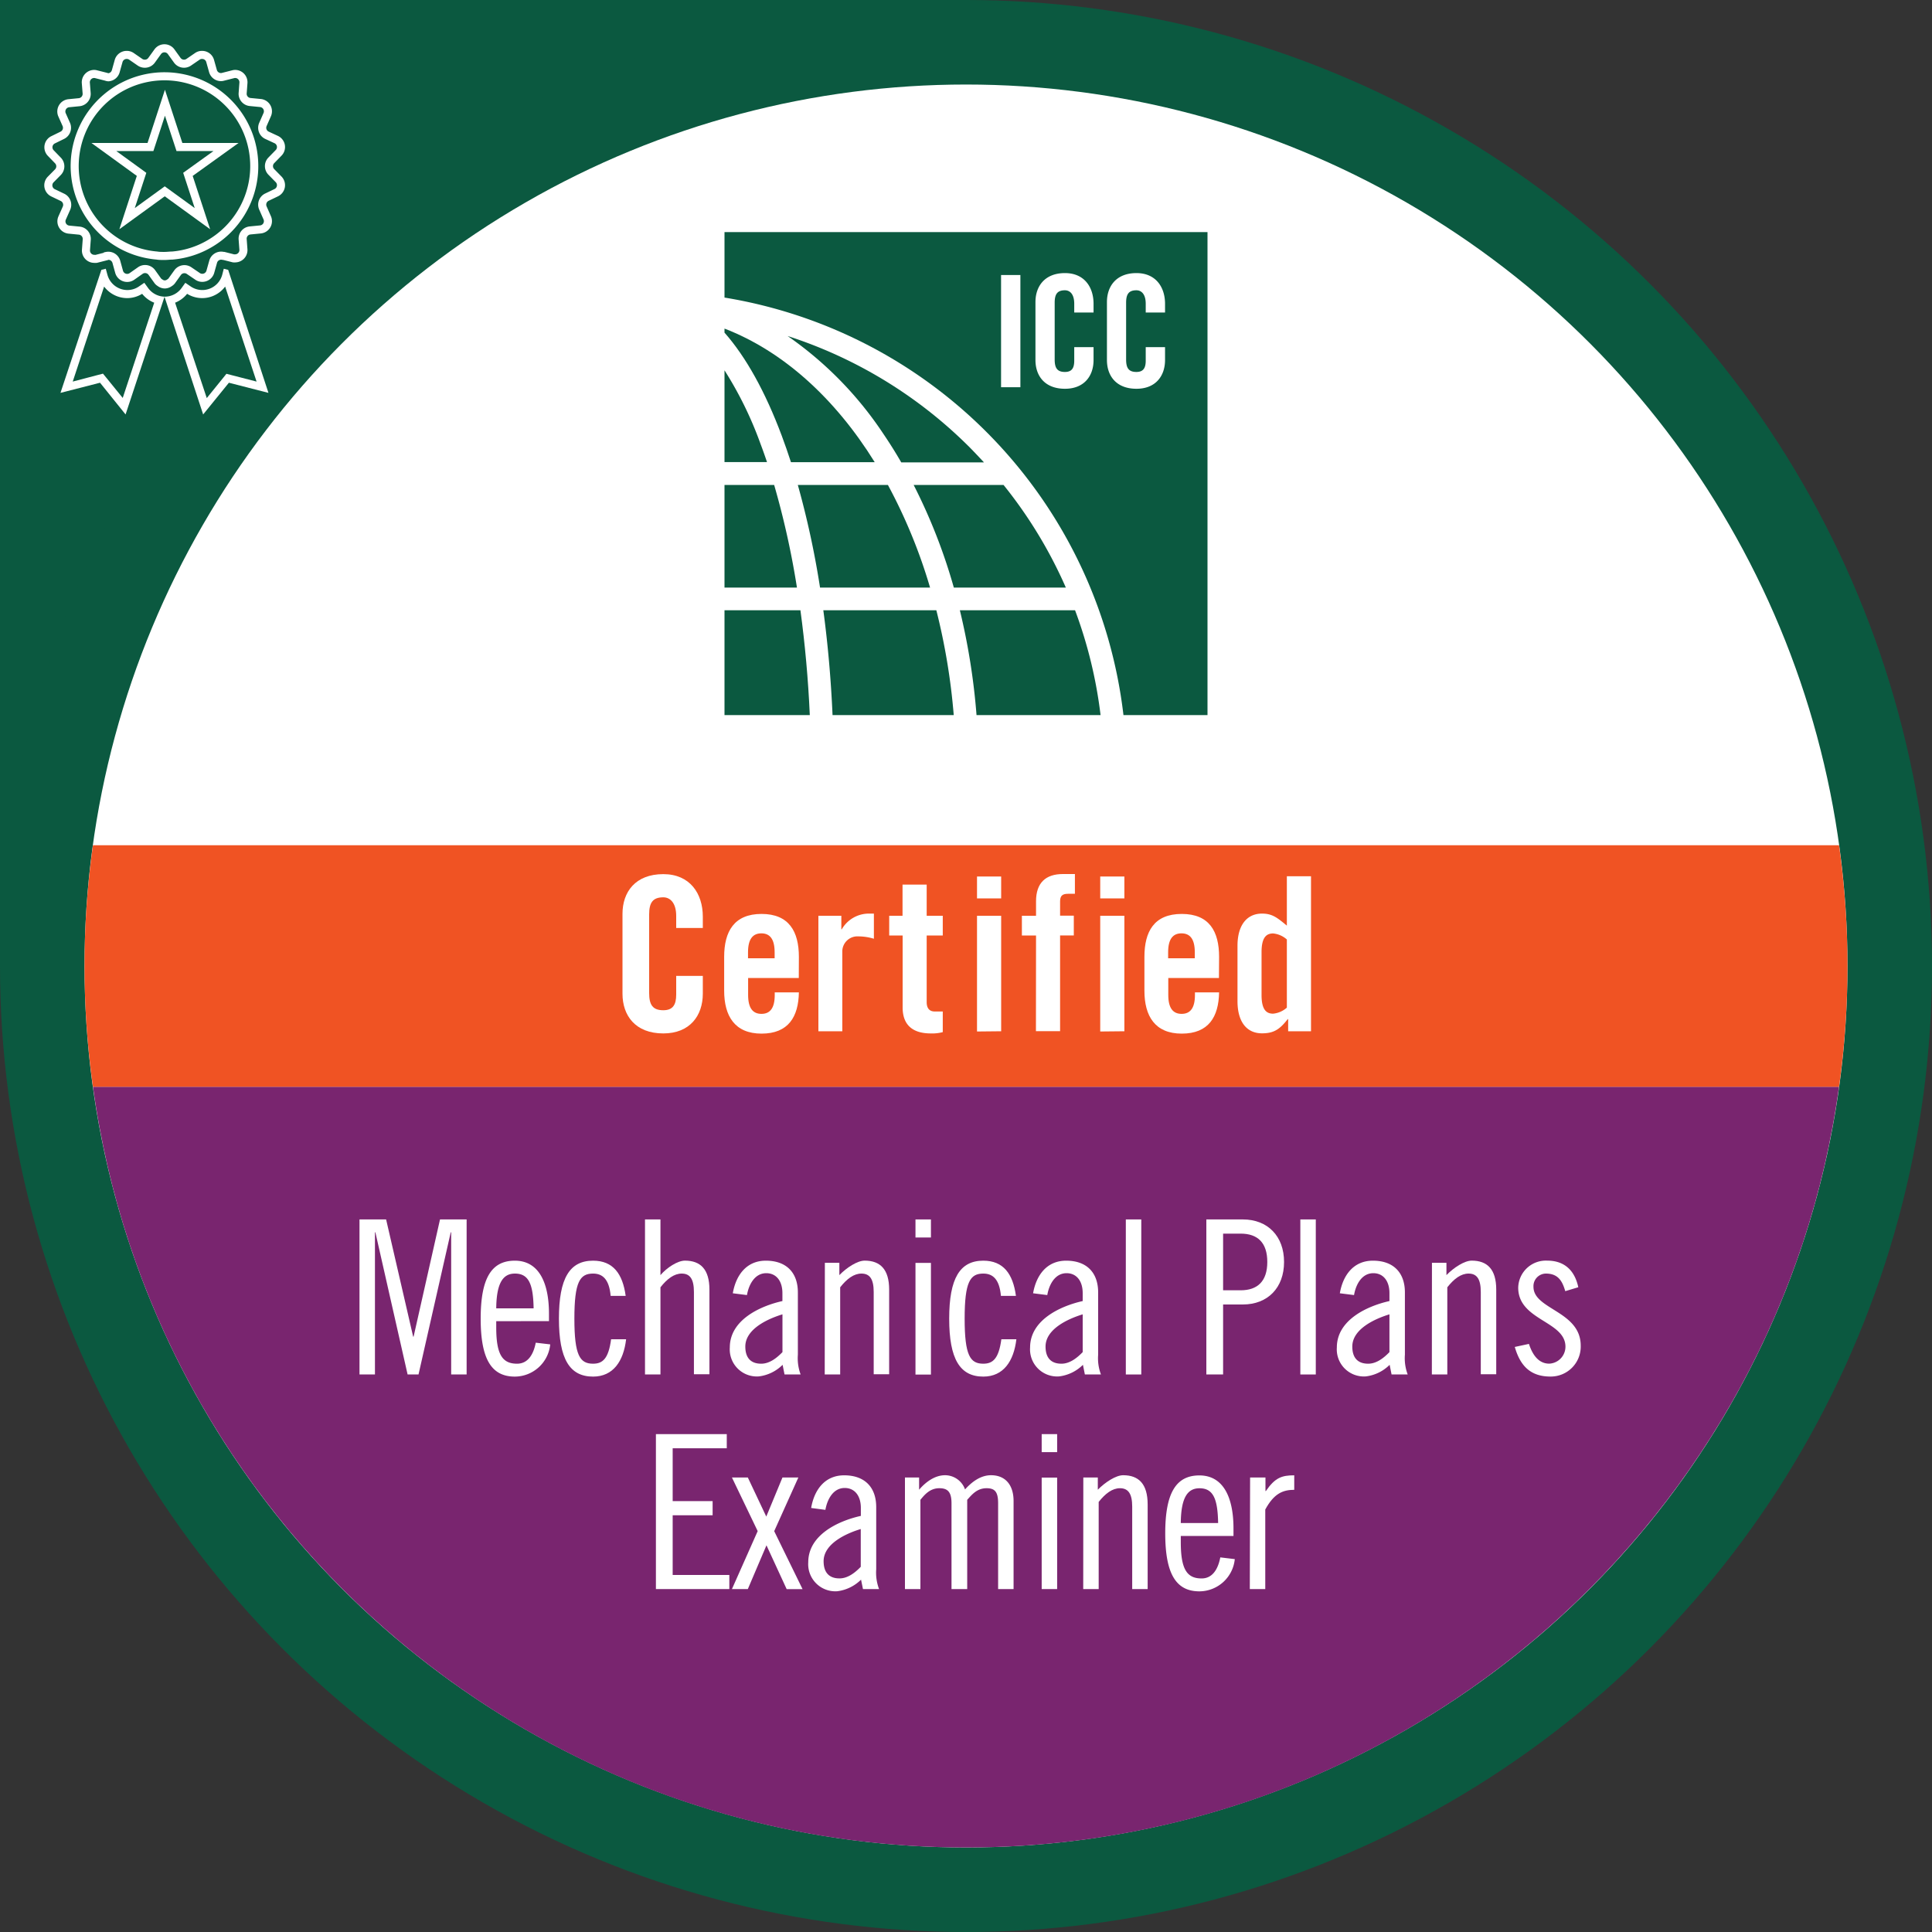
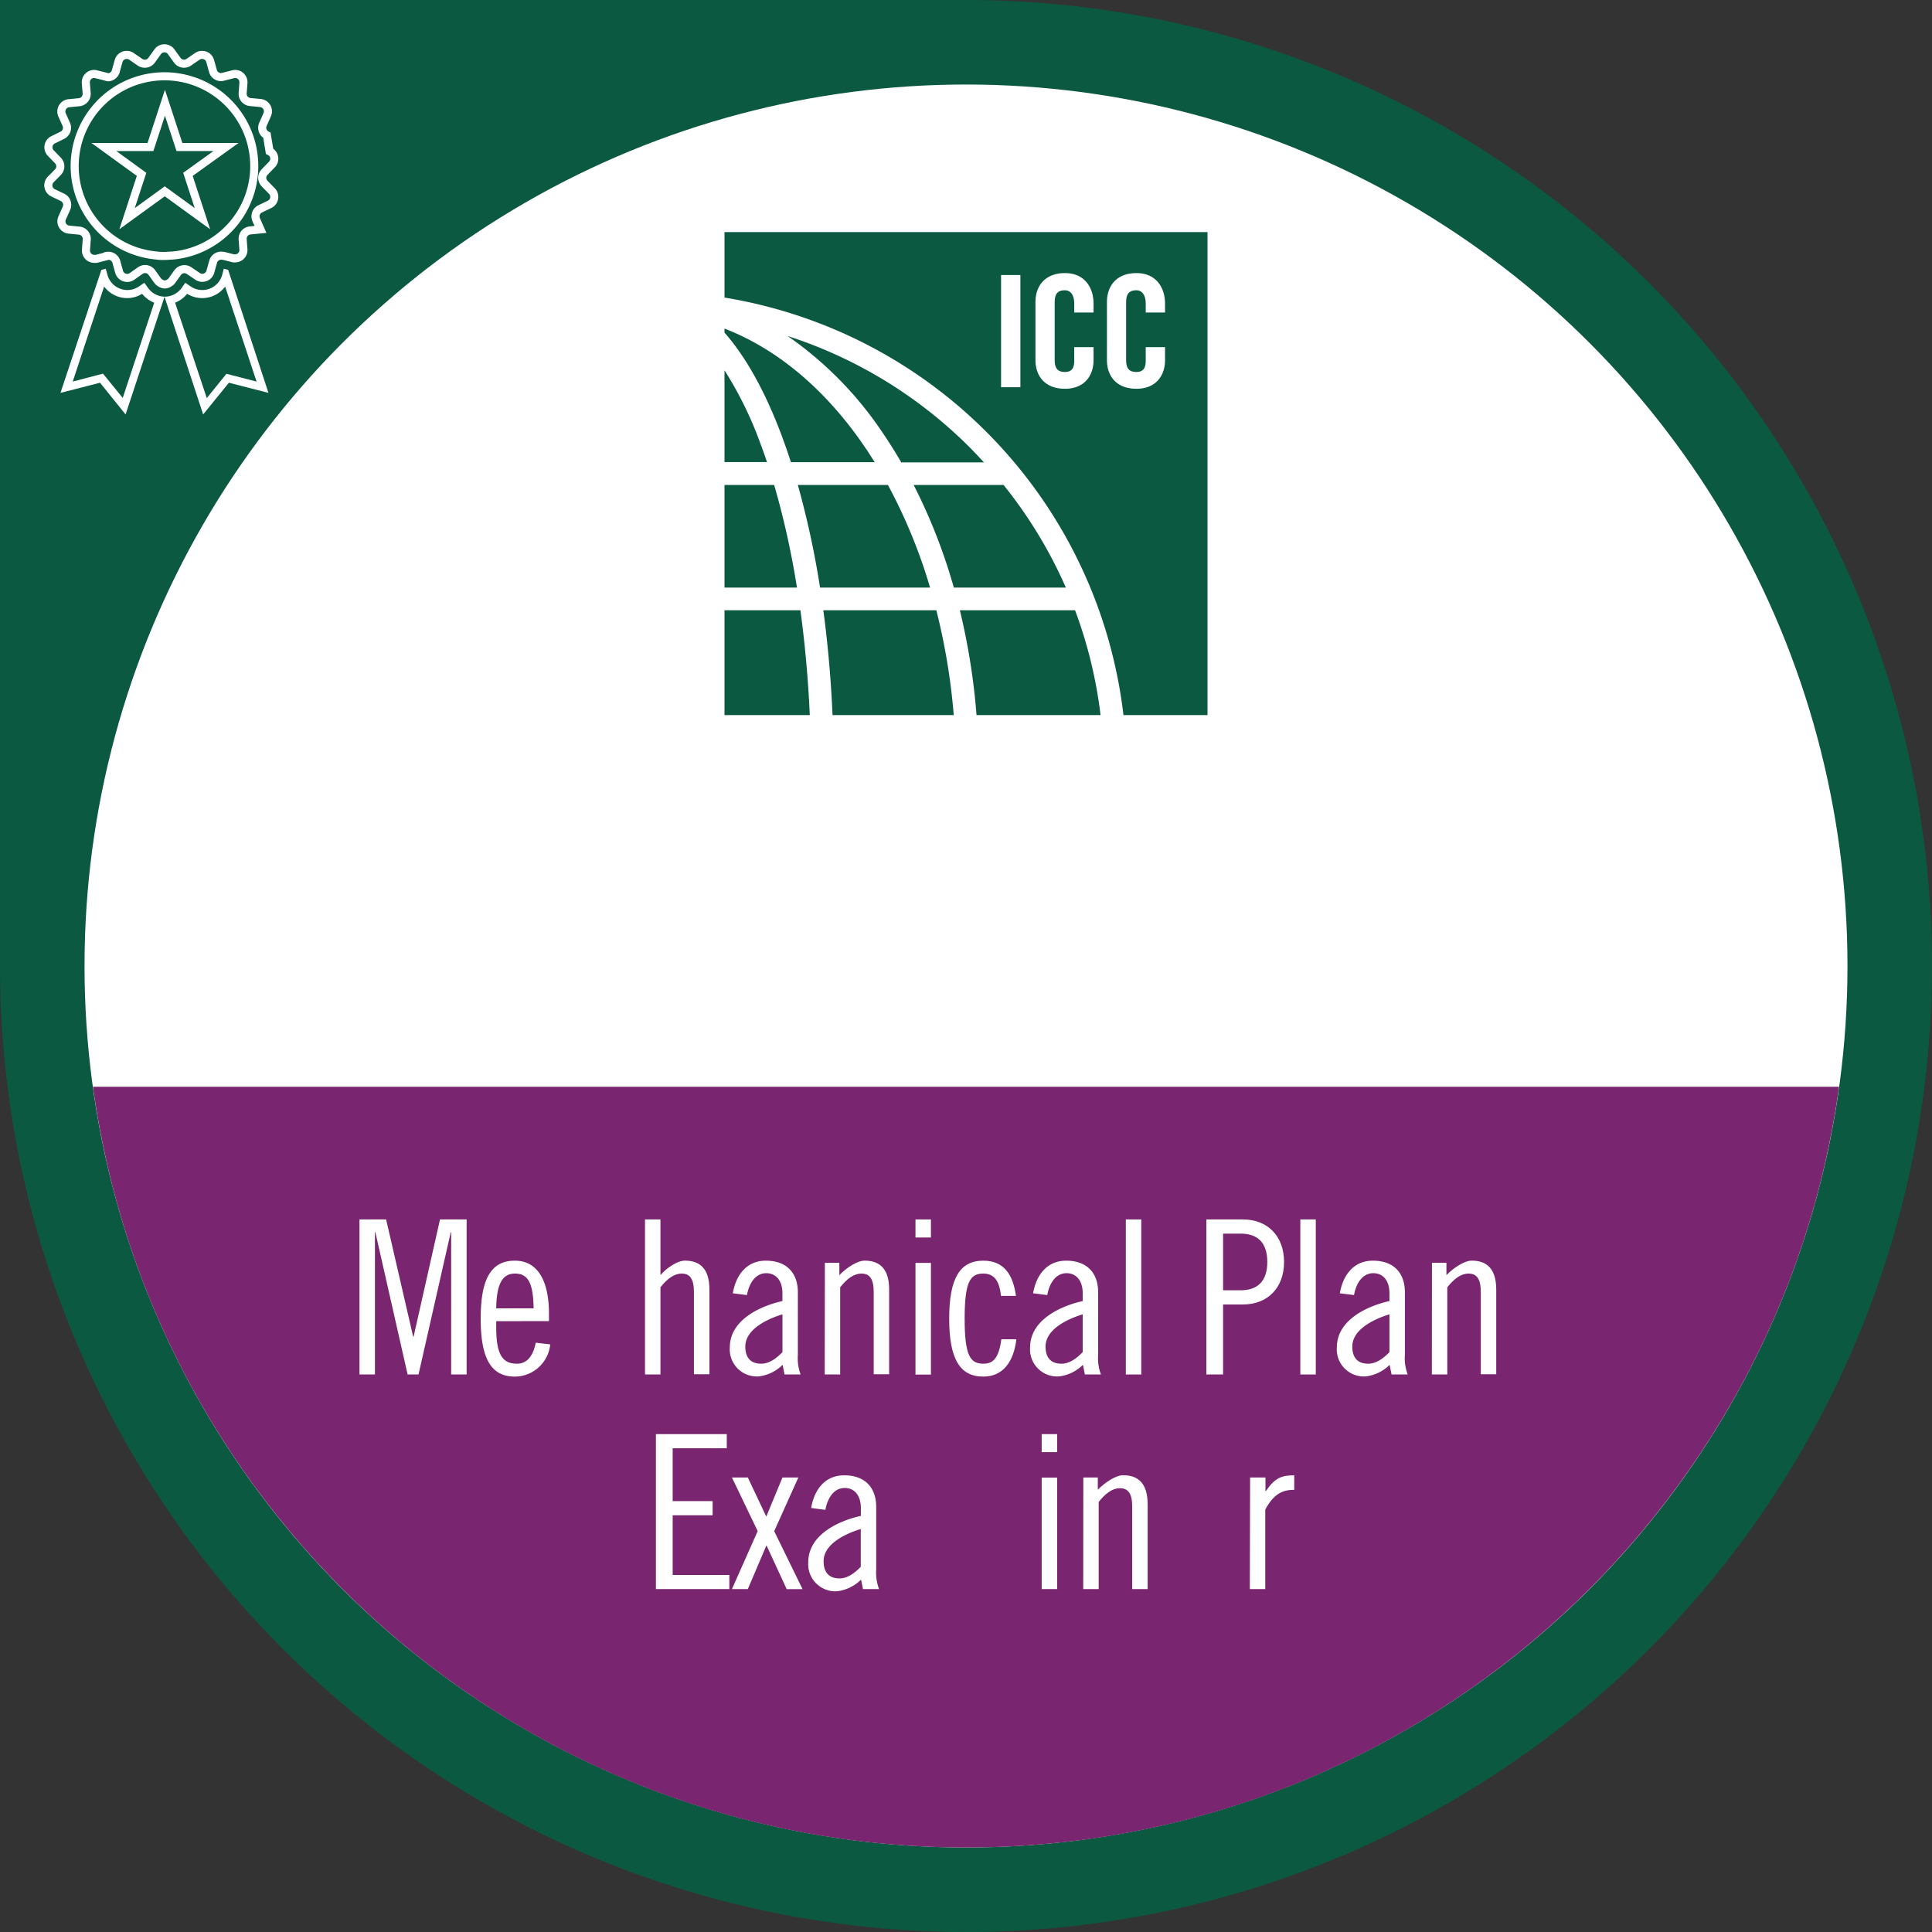
<svg xmlns="http://www.w3.org/2000/svg" data-name="Layer 1" id="Layer_1" viewBox="0 0 400 400">
  <rect x="0" y="0" width="400" height="400" fill="#333333" stroke="none" />
  <defs>
    <style>.cls-1{fill:#0b5940;}.cls-2{fill:#fff;}.cls-3{fill:#79256f;}.cls-4{fill:#f05323;}.cls-5{fill:none;stroke:#fff;stroke-linecap:round;stroke-miterlimit:10;stroke-width:1.67px;}</style>
  </defs>
  <title>19-18250_AC_Cert_Digital_Badges_WEB_FINAL1_ol</title>
  <rect class="cls-1" height="200" width="200" />
  <circle class="cls-1" cx="200" cy="200" r="200" />
  <circle class="cls-2" cx="200" cy="200" r="182.5" />
  <path class="cls-3" d="M200,382.5c92.31,0,168.56-68.54,180.75-157.5H19.25C31.44,314,107.69,382.5,200,382.5Z" />
-   <path class="cls-4" d="M380.75,175H19.25a179.45,179.45,0,0,0,0,50h361.5a179.45,179.45,0,0,0,0-50Z" />
  <path class="cls-1" d="M163.07,69.57a75.25,75.25,0,0,1,19.76,20.16c1.31,1.93,2.57,3.92,3.76,6h17.13c-.93-1-1.87-2-2.85-3A94.08,94.08,0,0,0,163.07,69.57Z" />
  <path class="cls-1" d="M165.18,100.4a182.52,182.52,0,0,1,4.6,21.25h22.78a110.11,110.11,0,0,0-8.73-21.25Z" />
  <path class="cls-1" d="M163.76,95.69H181.1c-8.22-13.25-19-23-31.1-27.66v.84c4.42,5,8.44,12.22,11.86,21.36Q162.85,92.89,163.76,95.69Z" />
  <path class="cls-1" d="M220.67,121.65a94,94,0,0,0-12.9-21.25H189.16a116,116,0,0,1,8.32,21.25Z" />
  <path class="cls-1" d="M150,126.35v21.7h17.66c-.33-7.47-1-14.74-1.94-21.7Z" />
  <path class="cls-1" d="M150,48.05V61.61a99.29,99.29,0,0,1,82.6,86.44H250v-100Zm61.26,32.12h-4V56.94h4ZM226.41,64.7h-4V62.89c0-2-.9-2.79-1.93-2.79-1.6,0-2.12.83-2.12,2.57V74.44c0,1.74.52,2.57,2.12,2.57,1.45,0,1.93-.83,1.93-2.34v-2.8h4v2.67c0,3.28-1.93,5.95-5.92,5.95-4.18,0-6.11-2.67-6.11-5.95v-12c0-3.28,1.93-6,6.11-6,4,0,5.92,2.9,5.92,6.37Zm14.8,0h-4V62.89c0-2-.9-2.79-1.93-2.79-1.61,0-2.13.83-2.13,2.57V74.44c0,1.74.52,2.57,2.13,2.57,1.44,0,1.93-.83,1.93-2.34v-2.8h4v2.67c0,3.28-1.93,5.95-5.92,5.95-4.18,0-6.11-2.67-6.11-5.95v-12c0-3.28,1.93-6,6.11-6,4,0,5.92,2.9,5.92,6.37Z" />
  <path class="cls-1" d="M170.46,126.35c.94,7,1.58,14.24,1.91,21.7h25.09a132.27,132.27,0,0,0-3.6-21.7Z" />
  <path class="cls-1" d="M198.73,126.35a137.57,137.57,0,0,1,3.45,21.7h25.68a93.89,93.89,0,0,0-5.28-21.7Z" />
  <path class="cls-1" d="M157.45,91.88A76.73,76.73,0,0,0,150,76.67v19h8.8C158.37,94.4,157.92,93.12,157.45,91.88Z" />
  <path class="cls-1" d="M160.28,100.4H150v21.25h15A173.12,173.12,0,0,0,160.28,100.4Z" />
  <path class="cls-2" d="M140,192.13v-2.49c0-2.71-1.25-3.86-2.67-3.86-2.22,0-2.93,1.15-2.93,3.55V205.6c0,2.4.71,3.56,2.93,3.56,2,0,2.67-1.16,2.67-3.25v-3.86h5.51v3.68c0,4.54-2.67,8.23-8.18,8.23-5.78,0-8.45-3.69-8.45-8.23V189.2c0-4.53,2.67-8.22,8.45-8.22,5.51,0,8.18,4,8.18,8.8v2.35Z" />
  <path class="cls-2" d="M165.38,202.49H154.89V206c0,2.75,1,3.91,2.76,3.91s2.75-1.16,2.75-3.91v-.54h5c-.09,5.07-2.18,8.54-7.73,8.54s-7.74-3.65-7.74-8.89v-7c0-5.24,2.05-8.89,7.74-8.89s7.73,3.65,7.73,8.89Zm-5-4.09v-1.24c0-2.76-1-3.92-2.75-3.92s-2.76,1.16-2.76,3.92v1.24Z" />
  <path class="cls-2" d="M169.44,213.51V189.6h4.75v2.8h.09a6.47,6.47,0,0,1,5.65-3.25h1v5.21a11,11,0,0,0-3.2-.49,3.13,3.13,0,0,0-3.34,3.2v16.44Z" />
  <path class="cls-2" d="M184.1,193.69V189.6h2.76v-6.45h5v6.45h3.33v4.09h-3.33v13.78c0,1.24.53,1.95,1.69,1.95h1.64v4.27a8.47,8.47,0,0,1-2.49.27c-3.73,0-5.82-1.74-5.82-5.38V193.69Z" />
  <path class="cls-2" d="M202.28,186v-4.53h5V186Zm0,27.56V189.6h5v23.91Z" />
  <path class="cls-2" d="M214.5,193.69h-2.93V189.6h2.93v-3c0-3.87,2.05-5.64,5.56-5.64h2.49v4.09h-1.43c-1.2,0-1.64.44-1.64,1.6v2.93h2.84v4.09h-2.84v19.82h-5Z" />
  <path class="cls-2" d="M227.79,186v-4.53h5V186Zm0,27.56V189.6h5v23.91Z" />
  <path class="cls-2" d="M252.37,202.49H241.88V206c0,2.75,1,3.91,2.76,3.91s2.76-1.16,2.76-3.91v-.54h5c-.09,5.07-2.17,8.54-7.73,8.54s-7.73-3.65-7.73-8.89v-7c0-5.24,2-8.89,7.73-8.89s7.73,3.65,7.73,8.89Zm-5-4.09v-1.24c0-2.76-1-3.92-2.76-3.92s-2.76,1.16-2.76,3.92v1.24Z" />
  <path class="cls-2" d="M266.7,213.51V211h-.09c-1.64,2.09-2.84,2.94-5.33,2.94-3.11,0-5.07-2.31-5.07-6.67V195.82c0-4.35,2-6.67,5.07-6.67,2.18,0,3.2.89,5.15,2.49V181.42h5v32.09Zm-.27-19a5,5,0,0,0-2.84-1.25c-1.33,0-2.4.72-2.4,3.87V206c0,3.16,1.07,3.87,2.4,3.87a5,5,0,0,0,2.84-1.25Z" />
  <path class="cls-2" d="M79.94,252.47l5.6,24.27h.09l5.47-24.27h5.51v32.1h-3.2V255.14h-.09l-6.67,29.43H84.39l-6.67-29.43h-.09v29.43h-3.2v-32.1Z" />
  <path class="cls-2" d="M102.74,273.54v1.29c0,5.65,1.29,7.51,4.31,7.51,2.45,0,3.47-2.26,3.87-4.35l3,.35a7.4,7.4,0,0,1-7.33,6.67c-4.85,0-7.07-3.64-7.07-12s2.22-12,7.07-12,7.07,4.35,7.07,11v1.51Zm7.74-2.66c-.09-5-1-7.2-3.87-7.2-2.31,0-3.82,1.68-3.87,7.2Z" />
-   <path class="cls-2" d="M126.43,268.3c-.31-3.47-1.69-4.62-3.64-4.62-2.72,0-3.87,1.68-3.87,9.33s1.15,9.33,3.87,9.33c2,0,3.2-1.06,3.73-5.06h3.11c-.53,4.53-2.67,7.73-6.84,7.73-4.85,0-7.07-3.64-7.07-12s2.22-12,7.07-12c4.17,0,6.13,2.75,6.75,7.29Z" />
  <path class="cls-2" d="M133.54,252.47h3.2V264c1.33-1.56,3.56-3,5.07-3,3.2,0,5.07,1.78,5.07,6v17.52h-3.21V267.5c0-2.67-.8-3.82-2.53-3.82-1.55,0-3,1.06-4.4,2.84v18.05h-3.2Z" />
  <path class="cls-2" d="M151.72,267.76c.62-3.64,2.75-6.75,6.84-6.75,4.27,0,6.63,2.49,6.63,6.58v12.89a9.69,9.69,0,0,0,.57,4.09h-3.33l-.4-2a8.42,8.42,0,0,1-4.93,2.4,5.61,5.61,0,0,1-6-6c0-5.68,6.26-8.57,10.89-9.6v-1.64c0-2.53-1.29-4.13-3.34-4.13-2.44,0-3.64,2.44-4,4.53ZM162,272.12c-2.94.89-7.69,3-7.69,6.67,0,2.18,1,3.55,3.29,3.55,1.73,0,3.24-1.2,4.4-2.4Z" />
  <path class="cls-2" d="M170.78,261.45h3V264c1.51-1.56,3.73-3,5.24-3,3.2,0,5.07,1.78,5.07,6v17.52h-3.2V267.5c0-2.67-.8-3.82-2.54-3.82-1.55,0-3,1.06-4.4,2.84v18.05h-3.2Z" />
  <path class="cls-2" d="M189.54,252.47h3.2v3.74h-3.2Zm0,9h3.2v23.12h-3.2Z" />
  <path class="cls-2" d="M207.23,268.3c-.31-3.47-1.69-4.62-3.65-4.62-2.71,0-3.86,1.68-3.86,9.33s1.15,9.33,3.86,9.33c2,0,3.2-1.06,3.74-5.06h3.11c-.54,4.53-2.67,7.73-6.85,7.73-4.84,0-7.06-3.64-7.06-12s2.22-12,7.06-12c4.18,0,6.14,2.75,6.76,7.29Z" />
  <path class="cls-2" d="M213.89,267.76c.63-3.64,2.76-6.75,6.85-6.75,4.27,0,6.62,2.49,6.62,6.58v12.89a9.47,9.47,0,0,0,.58,4.09h-3.33l-.4-2a8.45,8.45,0,0,1-4.94,2.4,5.61,5.61,0,0,1-6-6c0-5.68,6.27-8.57,10.89-9.6v-1.64c0-2.53-1.29-4.13-3.33-4.13-2.45,0-3.65,2.44-4,4.53Zm10.27,4.36c-2.93.89-7.69,3-7.69,6.67,0,2.18,1,3.55,3.29,3.55,1.73,0,3.24-1.2,4.4-2.4Z" />
  <path class="cls-2" d="M233.09,252.47h3.2v32.1h-3.2Z" />
  <path class="cls-2" d="M249.76,252.47h7.55c5.16,0,8.54,3.47,8.54,8.81s-3.38,8.8-8.54,8.8h-4.08v14.49h-3.47Zm3.47,14.67h3.64c3.47,0,5.51-1.86,5.51-5.86s-2-5.87-5.51-5.87h-3.64Z" />
  <path class="cls-2" d="M269.22,252.47h3.2v32.1h-3.2Z" />
  <path class="cls-2" d="M277.4,267.76c.62-3.64,2.76-6.75,6.85-6.75,4.26,0,6.62,2.49,6.62,6.58v12.89a9.47,9.47,0,0,0,.58,4.09h-3.34l-.4-2a8.4,8.4,0,0,1-4.93,2.4,5.61,5.61,0,0,1-6-6c0-5.68,6.27-8.57,10.89-9.6v-1.64c0-2.53-1.29-4.13-3.33-4.13-2.45,0-3.65,2.44-4,4.53Zm10.27,4.36c-2.93.89-7.69,3-7.69,6.67,0,2.18,1,3.55,3.29,3.55,1.73,0,3.24-1.2,4.4-2.4Z" />
  <path class="cls-2" d="M296.47,261.45h3V264c1.51-1.56,3.73-3,5.24-3,3.2,0,5.07,1.78,5.07,6v17.52h-3.2V267.5c0-2.67-.8-3.82-2.53-3.82-1.56,0-3,1.06-4.4,2.84v18.05h-3.2Z" />
-   <path class="cls-2" d="M324.07,267.32c-.58-2-1.42-3.64-4-3.64a2.6,2.6,0,0,0-2.58,2.75c0,4.71,9.78,5,9.78,12.18A6.2,6.2,0,0,1,321,285c-4.18,0-6.27-2.27-7.38-6.13l2.93-.63c.67,2.05,1.87,4.09,4.22,4.09a3.52,3.52,0,0,0,3.34-3.51c0-5.33-9.78-5.42-9.78-12.22a5.73,5.73,0,0,1,6-5.6c3.55,0,5.69,2,6.44,5.51Z" />
  <path class="cls-2" d="M150.47,296.92v2.93h-11.2v10.94h8.27v2.93h-8.27v12.36H151V329h-15.2V296.92Z" />
  <path class="cls-2" d="M151.54,305.9h3.29l3.82,8.09L162,305.9h3.29l-5,11.11,5.87,12h-3.29l-4.18-9.07L154.83,329h-3.29l5.33-12Z" />
  <path class="cls-2" d="M167.94,312.21c.62-3.65,2.75-6.76,6.84-6.76,4.27,0,6.63,2.49,6.63,6.58v12.89A9.62,9.62,0,0,0,182,329h-3.33l-.4-1.95a8.48,8.48,0,0,1-4.93,2.4,5.62,5.62,0,0,1-6-6c0-5.69,6.26-8.58,10.89-9.6v-1.65c0-2.53-1.29-4.13-3.34-4.13-2.44,0-3.64,2.44-4,4.53Zm10.27,4.36c-2.94.88-7.69,3-7.69,6.66,0,2.18,1,3.56,3.29,3.56,1.73,0,3.24-1.2,4.4-2.4Z" />
-   <path class="cls-2" d="M187.36,329V305.9h2.93v2.53c1.25-1.47,3.16-3,5.38-3a4.4,4.4,0,0,1,4.13,2.94c1.29-1.43,3.12-2.94,5.38-2.94,3,0,4.67,2.05,4.67,5.34V329h-3.2V311.23c0-2.4-.71-3.11-2.4-3.11-2,0-3.07,1.38-4,2.4V329H197V311.23c0-2.4-.84-3.11-2.53-3.11-1.95,0-3.07,1.38-3.91,2.4V329Z" />
  <path class="cls-2" d="M215.67,296.92h3.2v3.73h-3.2Zm0,9h3.2V329h-3.2Z" />
  <path class="cls-2" d="M224.29,305.9h3v2.53c1.52-1.55,3.74-3,5.25-3,3.2,0,5.07,1.78,5.07,6.05V329h-3.2V311.94c0-2.66-.8-3.82-2.54-3.82-1.55,0-3,1.07-4.4,2.84V329h-3.2Z" />
-   <path class="cls-2" d="M244.47,318v1.29c0,5.64,1.29,7.51,4.31,7.51,2.45,0,3.47-2.27,3.87-4.36l3,.36a7.4,7.4,0,0,1-7.33,6.67c-4.85,0-7.07-3.65-7.07-12s2.22-12,7.07-12,7.06,4.36,7.06,11V318Zm7.73-2.67c-.09-5-1-7.2-3.86-7.2-2.32,0-3.83,1.69-3.87,7.2Z" />
  <path class="cls-2" d="M258.82,305.9H262v2.8h.09c1.91-2.8,3.34-3.25,5.87-3.25v3c-2.4,0-4.22.8-6,4.08V329h-3.2Z" />
-   <path class="cls-5" d="M50.24,19.31l.16-2.15a1.72,1.72,0,0,0-1.71-1.85,1.65,1.65,0,0,0-.43.06l-2.09.53a1.52,1.52,0,0,1-.42.06,1.72,1.72,0,0,1-1.66-1.26l-.58-2.07a1.71,1.71,0,0,0-1.66-1.26,1.65,1.65,0,0,0-1,.3l-1.78,1.22a1.72,1.72,0,0,1-2.37-.42l-1.26-1.75a1.71,1.71,0,0,0-2.79,0l-1.26,1.75a1.7,1.7,0,0,1-1.4.72,1.76,1.76,0,0,1-1-.3l-1.77-1.22a1.68,1.68,0,0,0-1-.3,1.72,1.72,0,0,0-1.66,1.26l-.58,2.07A1.72,1.72,0,0,1,22.43,16,1.59,1.59,0,0,1,22,15.9l-2.09-.53a1.59,1.59,0,0,0-.43-.06,1.73,1.73,0,0,0-1.71,1.86l.17,2.14a1.73,1.73,0,0,1-1.55,1.85l-2.14.21a1.72,1.72,0,0,0-1.4,2.42l.89,2A1.73,1.73,0,0,1,12.92,28L11,28.94a1.72,1.72,0,0,0-.49,2.75L12,33.23a1.73,1.73,0,0,1,0,2.41l-1.51,1.53A1.72,1.72,0,0,0,11,39.93l1.94.93a1.72,1.72,0,0,1,.82,2.26l-.89,2a1.72,1.72,0,0,0,1.4,2.42l2.14.21a1.72,1.72,0,0,1,1.55,1.84l-.16,2.15a1.72,1.72,0,0,0,1.71,1.85,2.18,2.18,0,0,0,.43,0l2-.51L22,53a2.18,2.18,0,0,1,.43-.05,1.74,1.74,0,0,1,1.66,1.26l.57,2.07a1.73,1.73,0,0,0,1.66,1.26,1.69,1.69,0,0,0,1-.31L29.07,56a1.72,1.72,0,0,1,2.36.41l1.26,1.76a1.62,1.62,0,0,0,.43.36,1.68,1.68,0,0,0,1,.36,1.7,1.7,0,0,0,1-.36,1.44,1.44,0,0,0,.42-.36l1.26-1.76A1.73,1.73,0,0,1,39.11,56l1.78,1.21a1.66,1.66,0,0,0,1,.31,1.72,1.72,0,0,0,1.66-1.26l.58-2.07a1.72,1.72,0,0,1,1.66-1.26,2,2,0,0,1,.42.05l.12,0,2,.51a2.18,2.18,0,0,0,.43,0A1.72,1.72,0,0,0,50.4,51.7l-.16-2.15a1.71,1.71,0,0,1,1.54-1.84l2.15-.21a1.72,1.72,0,0,0,1.39-2.42l-.88-2a1.72,1.72,0,0,1,.82-2.26l1.94-.93a1.72,1.72,0,0,0,.48-2.76l-1.5-1.53a1.71,1.71,0,0,1,0-2.41l1.5-1.54a1.71,1.71,0,0,0-.48-2.75L55.26,28a1.71,1.71,0,0,1-.82-2.25l.88-2a1.72,1.72,0,0,0-1.39-2.42l-2.15-.21A1.71,1.71,0,0,1,50.24,19.31ZM43.79,50.22a18.36,18.36,0,0,1-8.11,2.69c-.53,0-1.06.08-1.59.08S33,53,32.5,52.91a18.59,18.59,0,1,1,11.29-2.69Z" />
+   <path class="cls-5" d="M50.24,19.31l.16-2.15a1.72,1.72,0,0,0-1.71-1.85,1.65,1.65,0,0,0-.43.06l-2.09.53a1.52,1.52,0,0,1-.42.06,1.72,1.72,0,0,1-1.66-1.26l-.58-2.07a1.71,1.71,0,0,0-1.66-1.26,1.65,1.65,0,0,0-1,.3l-1.78,1.22a1.72,1.72,0,0,1-2.37-.42l-1.26-1.75a1.71,1.71,0,0,0-2.79,0l-1.26,1.75a1.7,1.7,0,0,1-1.4.72,1.76,1.76,0,0,1-1-.3l-1.77-1.22a1.68,1.68,0,0,0-1-.3,1.72,1.72,0,0,0-1.66,1.26l-.58,2.07A1.72,1.72,0,0,1,22.43,16,1.59,1.59,0,0,1,22,15.9l-2.09-.53a1.59,1.59,0,0,0-.43-.06,1.73,1.73,0,0,0-1.71,1.86l.17,2.14a1.73,1.73,0,0,1-1.55,1.85l-2.14.21a1.72,1.72,0,0,0-1.4,2.42l.89,2A1.73,1.73,0,0,1,12.92,28L11,28.94a1.72,1.72,0,0,0-.49,2.75L12,33.23a1.73,1.73,0,0,1,0,2.41l-1.51,1.53A1.72,1.72,0,0,0,11,39.93l1.94.93a1.72,1.72,0,0,1,.82,2.26l-.89,2a1.72,1.72,0,0,0,1.4,2.42l2.14.21a1.72,1.72,0,0,1,1.55,1.84l-.16,2.15a1.72,1.72,0,0,0,1.71,1.85,2.18,2.18,0,0,0,.43,0l2-.51L22,53a2.18,2.18,0,0,1,.43-.05,1.74,1.74,0,0,1,1.66,1.26l.57,2.07a1.73,1.73,0,0,0,1.66,1.26,1.69,1.69,0,0,0,1-.31L29.07,56a1.72,1.72,0,0,1,2.36.41l1.26,1.76a1.62,1.62,0,0,0,.43.36,1.68,1.68,0,0,0,1,.36,1.7,1.7,0,0,0,1-.36,1.44,1.44,0,0,0,.42-.36l1.26-1.76A1.73,1.73,0,0,1,39.11,56l1.78,1.21a1.66,1.66,0,0,0,1,.31,1.72,1.72,0,0,0,1.66-1.26l.58-2.07a1.72,1.72,0,0,1,1.66-1.26,2,2,0,0,1,.42.05l.12,0,2,.51a2.18,2.18,0,0,0,.43,0A1.72,1.72,0,0,0,50.4,51.7l-.16-2.15a1.71,1.71,0,0,1,1.54-1.84l2.15-.21l-.88-2a1.72,1.72,0,0,1,.82-2.26l1.94-.93a1.72,1.72,0,0,0,.48-2.76l-1.5-1.53a1.71,1.71,0,0,1,0-2.41l1.5-1.54a1.71,1.71,0,0,0-.48-2.75L55.26,28a1.71,1.71,0,0,1-.82-2.25l.88-2a1.72,1.72,0,0,0-1.39-2.42l-2.15-.21A1.71,1.71,0,0,1,50.24,19.31ZM43.79,50.22a18.36,18.36,0,0,1-8.11,2.69c-.53,0-1.06.08-1.59.08S33,53,32.5,52.91a18.59,18.59,0,1,1,11.29-2.69Z" />
  <path class="cls-2" d="M21.55,59.32a6,6,0,0,0,4.77,2.4,5.88,5.88,0,0,0,3.11-.89,6,6,0,0,0,2.5,1.84L25.41,82.39,22,78.19l-.68-.83-1,.26L15.06,79l6.49-19.65m25.07,0L53.12,79l-5.24-1.35-1-.26-.67.83-3.4,4.2L36.25,62.67a6,6,0,0,0,2.49-1.84,5.92,5.92,0,0,0,7.88-1.51m-.29-3.68L46,56.92a4.27,4.27,0,0,1-6.53,2.38l-1.1-.75-.78,1.09a4.31,4.31,0,0,1-3.46,1.78h0a4.31,4.31,0,0,1-3.46-1.78l-.79-1.09-1.1.75a4.24,4.24,0,0,1-2.41.75,4.3,4.3,0,0,1-4.12-3.13l-.35-1.28-.91.23L12.52,81.34l8.19-2.1L26,85.81l8.06-24.37,8,24.37,5.33-6.57,8.19,2.1L47.24,55.87l-.91-.23Z" />
  <path class="cls-5" d="M38.91,36.1l3,9.17-7.8-5.66-7.8,5.66,3-9.17-7.8-5.66h9.64l3-9.17,3,9.17h9.64Z" />
</svg>